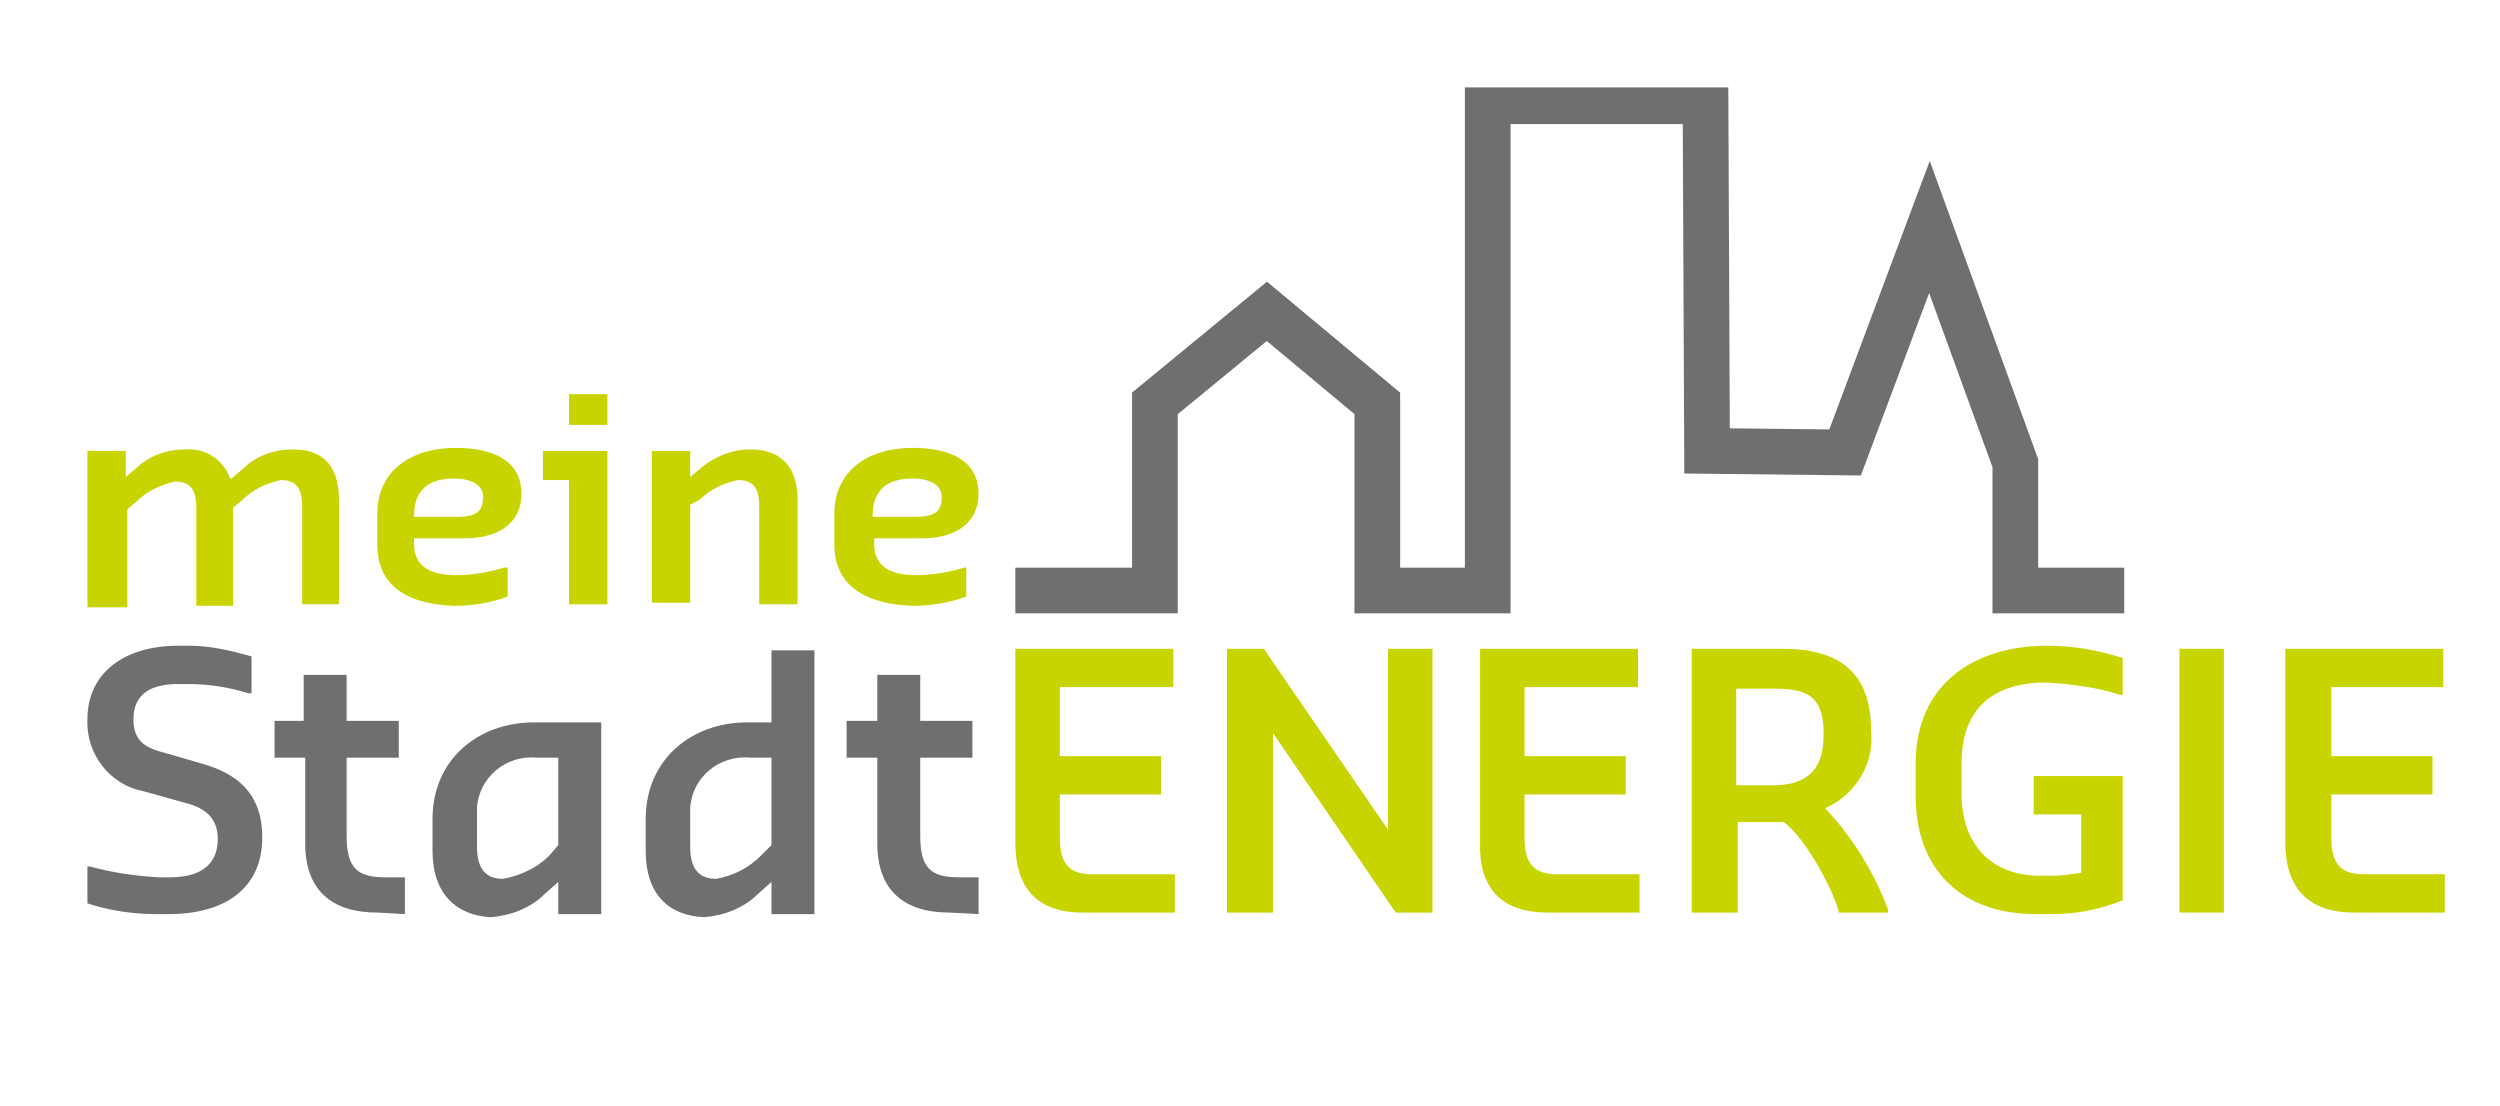
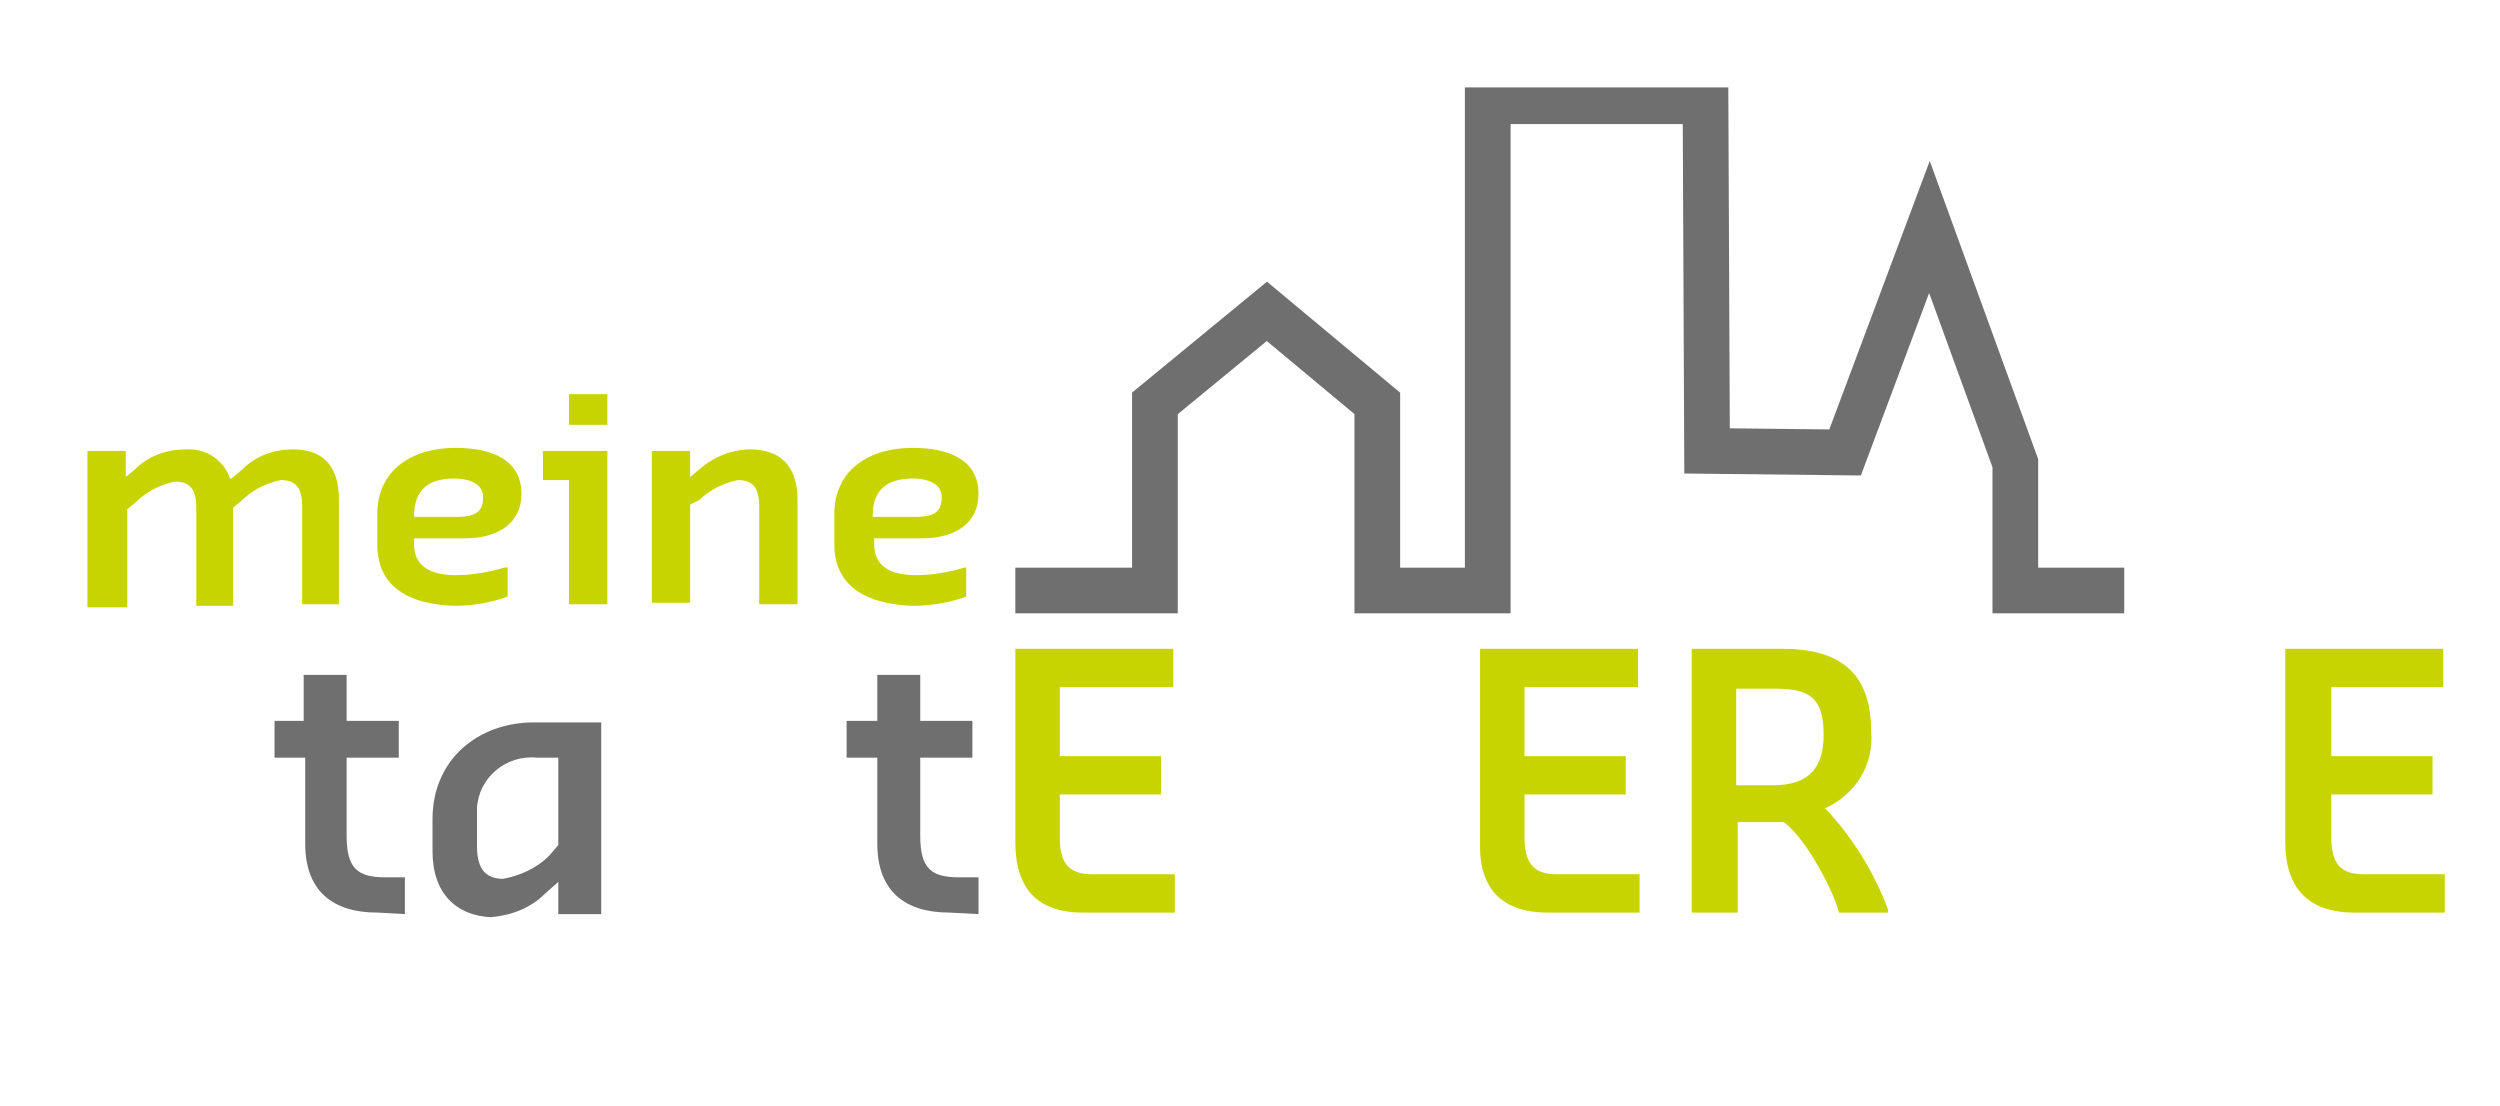
<svg xmlns="http://www.w3.org/2000/svg" xmlns:xlink="http://www.w3.org/1999/xlink" version="1.1" id="Ebene_1" x="0px" y="0px" viewBox="0 0 163 72.1" style="enable-background:new 0 0 163 72.1;" xml:space="preserve">
  <style type="text/css">
	.st0{clip-path:url(#SVGID_00000166654224824197256980000016150123813914892464_);}
	.st1{fill:#706F6F;}
	.st2{fill:#C8D400;}
	.st3{clip-path:url(#SVGID_00000160184235537853444470000009128069836536159652_);}
	.st4{fill:none;}
	.st5{clip-path:url(#SVGID_00000126325231877768032470000017518248515330559631_);}
	.st6{fill:none;stroke:#706F6F;stroke-width:2.98;}
</style>
  <g id="Ebene_2_00000015315449138004451760000004329470724775270074_">
    <g id="Ebene_1-2">
      <g>
        <defs>
          <rect id="SVGID_1_" x="5.7" y="5.7" width="155.2" height="80.7" />
        </defs>
        <clipPath id="SVGID_00000113339173039282279180000008974640901083491512_">
          <use xlink:href="#SVGID_1_" style="overflow:visible;" />
        </clipPath>
      </g>
      <g>
        <defs>
          <rect id="SVGID_00000119109147140605826510000000625352877913048201_" x="5.7" y="5.7" width="155.2" height="80.7" />
        </defs>
        <clipPath id="SVGID_00000142157839905839072200000009934882195239518592_">
          <use xlink:href="#SVGID_00000119109147140605826510000000625352877913048201_" style="overflow:visible;" />
        </clipPath>
        <g style="clip-path:url(#SVGID_00000142157839905839072200000009934882195239518592_);">
-           <path class="st1" d="M5.7,58.9v-2.4h0.2c1.4,0.4,2.9,0.6,4.4,0.7h0.8c1.8,0,3.1-0.7,3.1-2.5c0-1.5-1-2.1-2.3-2.4l-2.5-0.7      c-2.2-0.4-3.8-2.4-3.7-4.7c0-3.1,2.5-4.8,5.9-4.8h0.7c1.4,0,2.7,0.3,4.1,0.7v2.4h-0.2c-1.3-0.4-2.6-0.6-3.9-0.6h-0.7      c-1.7,0-2.9,0.6-2.9,2.3c0,1.5,0.9,1.9,2.1,2.2l2.4,0.7c2.1,0.6,3.9,1.8,3.9,4.8c0,3.3-2.4,5-6.1,5h-0.8      C8.8,59.6,7.2,59.4,5.7,58.9" />
          <path class="st1" d="M24.6,59.5c-2.9,0-4.7-1.4-4.7-4.5v-5.6h-2V47h1.9v-3h2.8v3h3.4v2.4h-3.4v5.1c0,2.1,0.7,2.7,2.5,2.7h1.3      v2.4L24.6,59.5z" />
          <path class="st1" d="M28.2,55.5v-2.1c0-3.9,3-6.3,6.6-6.3h4.4v12.5h-2.8v-2.1l-0.9,0.8c-0.9,0.9-2.2,1.4-3.5,1.5      C29.8,59.7,28.2,58.3,28.2,55.5 M36.4,55.1v-5.7H35c-2-0.2-3.8,1.3-3.9,3.3c0,0.2,0,0.4,0,0.6v1.9c0,1.6,0.7,2.1,1.7,2.1      c1.1-0.2,2.2-0.7,3-1.5L36.4,55.1z" />
-           <path class="st1" d="M42.1,55.5v-2.1c0-3.9,3-6.3,6.6-6.3h1.6v-4.7h2.8v17.2h-2.8v-2.1l-0.9,0.8c-0.9,0.9-2.2,1.4-3.5,1.5      C43.6,59.7,42.1,58.3,42.1,55.5 M50.3,55.1v-5.7h-1.4c-2-0.2-3.8,1.3-3.9,3.3c0,0.2,0,0.4,0,0.6v1.9c0,1.6,0.7,2.1,1.7,2.1      c1.1-0.2,2.1-0.7,2.9-1.5L50.3,55.1z" />
          <path class="st1" d="M61.9,59.5c-2.9,0-4.7-1.4-4.7-4.5v-5.6h-2V47h2v-3H60v3h3.4v2.4H60v5.1c0,2.1,0.7,2.7,2.5,2.7h1.3v2.4      L61.9,59.5z" />
          <path class="st2" d="M66.2,54.9V42.3h10.3v2.5h-7.4v4.5h6.6v2.5h-6.6v2.8c0,1.7,0.6,2.4,2.1,2.4h5.4v2.5h-6      C67.6,59.5,66.2,57.9,66.2,54.9" />
-           <polygon class="st2" points="80,42.3 82.4,42.3 90.5,54.1 90.5,42.3 93.4,42.3 93.4,59.5 91,59.5 83,47.8 83,59.5 80,59.5           " />
          <path class="st2" d="M96.5,54.9V42.3h10.3v2.5h-7.4v4.5h6.6v2.5h-6.6v2.8c0,1.7,0.6,2.4,2.1,2.4h5.4v2.5h-6      C97.9,59.5,96.4,57.9,96.5,54.9" />
          <path class="st2" d="M110.3,42.3h5.9c3.7,0,5.8,1.5,5.8,5.4c0.2,2.1-1,4.1-3,5c1.8,1.9,3.2,4.2,4.1,6.6v0.2h-3.2      c-0.3-1.3-2.1-4.8-3.6-5.9h-3v5.9h-3L110.3,42.3z M115.6,51.2c2.4,0,3.3-1.2,3.3-3.3c0-2.4-0.9-3-3.2-3h-2.5v6.3H115.6z" />
-           <path class="st2" d="M124.9,51.9v-2.1c0-5.2,3.8-7.7,8.6-7.7c1.7,0,3.3,0.3,4.9,0.8v2.4h-0.2c-1.5-0.5-3.2-0.7-4.8-0.8      c-3.2,0-5.5,1.5-5.5,5.2v2.1c0,3.3,2,5.3,5.1,5.3h0.8c0.6,0,1.3-0.1,1.9-0.2v-3.8h-3.1v-2.5h5.8v8.1c-1.5,0.6-3,0.9-4.6,0.9H133      C127.9,59.7,124.9,56.7,124.9,51.9" />
        </g>
      </g>
      <g>
        <defs>
          <rect id="SVGID_00000014629810647494245470000009244646952625607102_" x="5.7" y="5.7" width="153.7" height="54" />
        </defs>
        <clipPath id="SVGID_00000120539606441103310070000012743220894305483655_">
          <use xlink:href="#SVGID_00000014629810647494245470000009244646952625607102_" style="overflow:visible;" />
        </clipPath>
        <g style="clip-path:url(#SVGID_00000120539606441103310070000012743220894305483655_);">
-           <rect x="142.1" y="42.3" class="st2" width="2.9" height="17.2" />
          <path class="st2" d="M149,54.9V42.3h10.3v2.5H152v4.5h6.6v2.5H152v2.8c0,1.7,0.6,2.4,2.1,2.4h5.4v2.5h-6      C150.5,59.5,149,57.9,149,54.9" />
        </g>
      </g>
      <path class="st2" d="M5.7,29.4h2.5v1.7l0.6-0.5c0.9-0.9,2.1-1.3,3.3-1.3c1.3-0.1,2.5,0.7,2.9,1.9h0.1l0.7-0.6    c0.9-0.9,2.1-1.3,3.3-1.3c1.9,0,3,1,3,3.3v6.8h-2.4v-6.4c0-1.3-0.5-1.7-1.4-1.7c-0.9,0.2-1.8,0.6-2.5,1.3l-0.6,0.5v6.4h-2.4v-6.4    c0-1.3-0.5-1.7-1.4-1.7c-0.9,0.2-1.8,0.6-2.5,1.3l-0.6,0.5v6.4H5.7V29.4z" />
      <path class="st2" d="M24.6,35.5v-2c0-2.8,2.2-4.3,5.1-4.3c2.4,0,4.3,0.8,4.3,3c0,1.9-1.5,2.9-3.7,2.9H27v0.4c0,1.5,1.2,2,2.7,2    c1.1,0,2.2-0.2,3.2-0.5h0.2v1.9c-1.1,0.4-2.3,0.6-3.5,0.6C26.7,39.4,24.6,38.3,24.6,35.5 M27,33.7h2.8c1.3,0,1.7-0.4,1.7-1.3    c0-0.8-0.8-1.2-1.9-1.2c-1.6,0-2.6,0.7-2.6,2.4V33.7z" />
      <path class="st2" d="M37.1,31.3h-1.7v-1.9h4.2v10h-2.5V31.3z M37.1,25.7h2.5v2h-2.5V25.7z" />
      <path class="st2" d="M42.5,29.4H45v1.7l0.6-0.5c0.9-0.8,2.1-1.3,3.3-1.3c1.9,0,3.1,1,3.1,3.3v6.8h-2.5v-6.4c0-1.3-0.5-1.7-1.4-1.7    c-0.9,0.2-1.8,0.6-2.5,1.3L45,32.9v6.4h-2.5V29.4z" />
      <path class="st2" d="M54.4,35.5v-2c0-2.8,2.2-4.3,5.1-4.3c2.4,0,4.3,0.8,4.3,3c0,1.9-1.5,2.9-3.7,2.9h-3.1v0.4c0,1.5,1.2,2,2.7,2    c1.1,0,2.2-0.2,3.2-0.5H63v1.9c-1.1,0.4-2.3,0.6-3.5,0.6C56.6,39.4,54.4,38.3,54.4,35.5 M56.9,33.7h2.8c1.3,0,1.7-0.4,1.7-1.3    c0-0.8-0.8-1.2-1.9-1.2c-1.6,0-2.6,0.7-2.6,2.4V33.7z" />
      <rect x="5.7" y="5.7" class="st4" width="155.2" height="80.7" />
      <g>
        <defs>
          <rect id="SVGID_00000176737581469861169300000000457694536764179633_" x="5.7" y="5.7" width="153.7" height="54" />
        </defs>
        <clipPath id="SVGID_00000074401650199441708610000007101768632013130135_">
          <use xlink:href="#SVGID_00000176737581469861169300000000457694536764179633_" style="overflow:visible;" />
        </clipPath>
        <g style="clip-path:url(#SVGID_00000074401650199441708610000007101768632013130135_);">
          <polyline class="st6" points="66.2,38.5 75.3,38.5 75.3,26.3 82.6,20.3 89.8,26.3 89.8,38.5 97,38.5 97,6.6 111.2,6.6       111.3,29.4 120.3,29.5 125.8,14.8 131.4,30.2 131.4,38.5 138.5,38.5     " />
        </g>
      </g>
    </g>
  </g>
</svg>